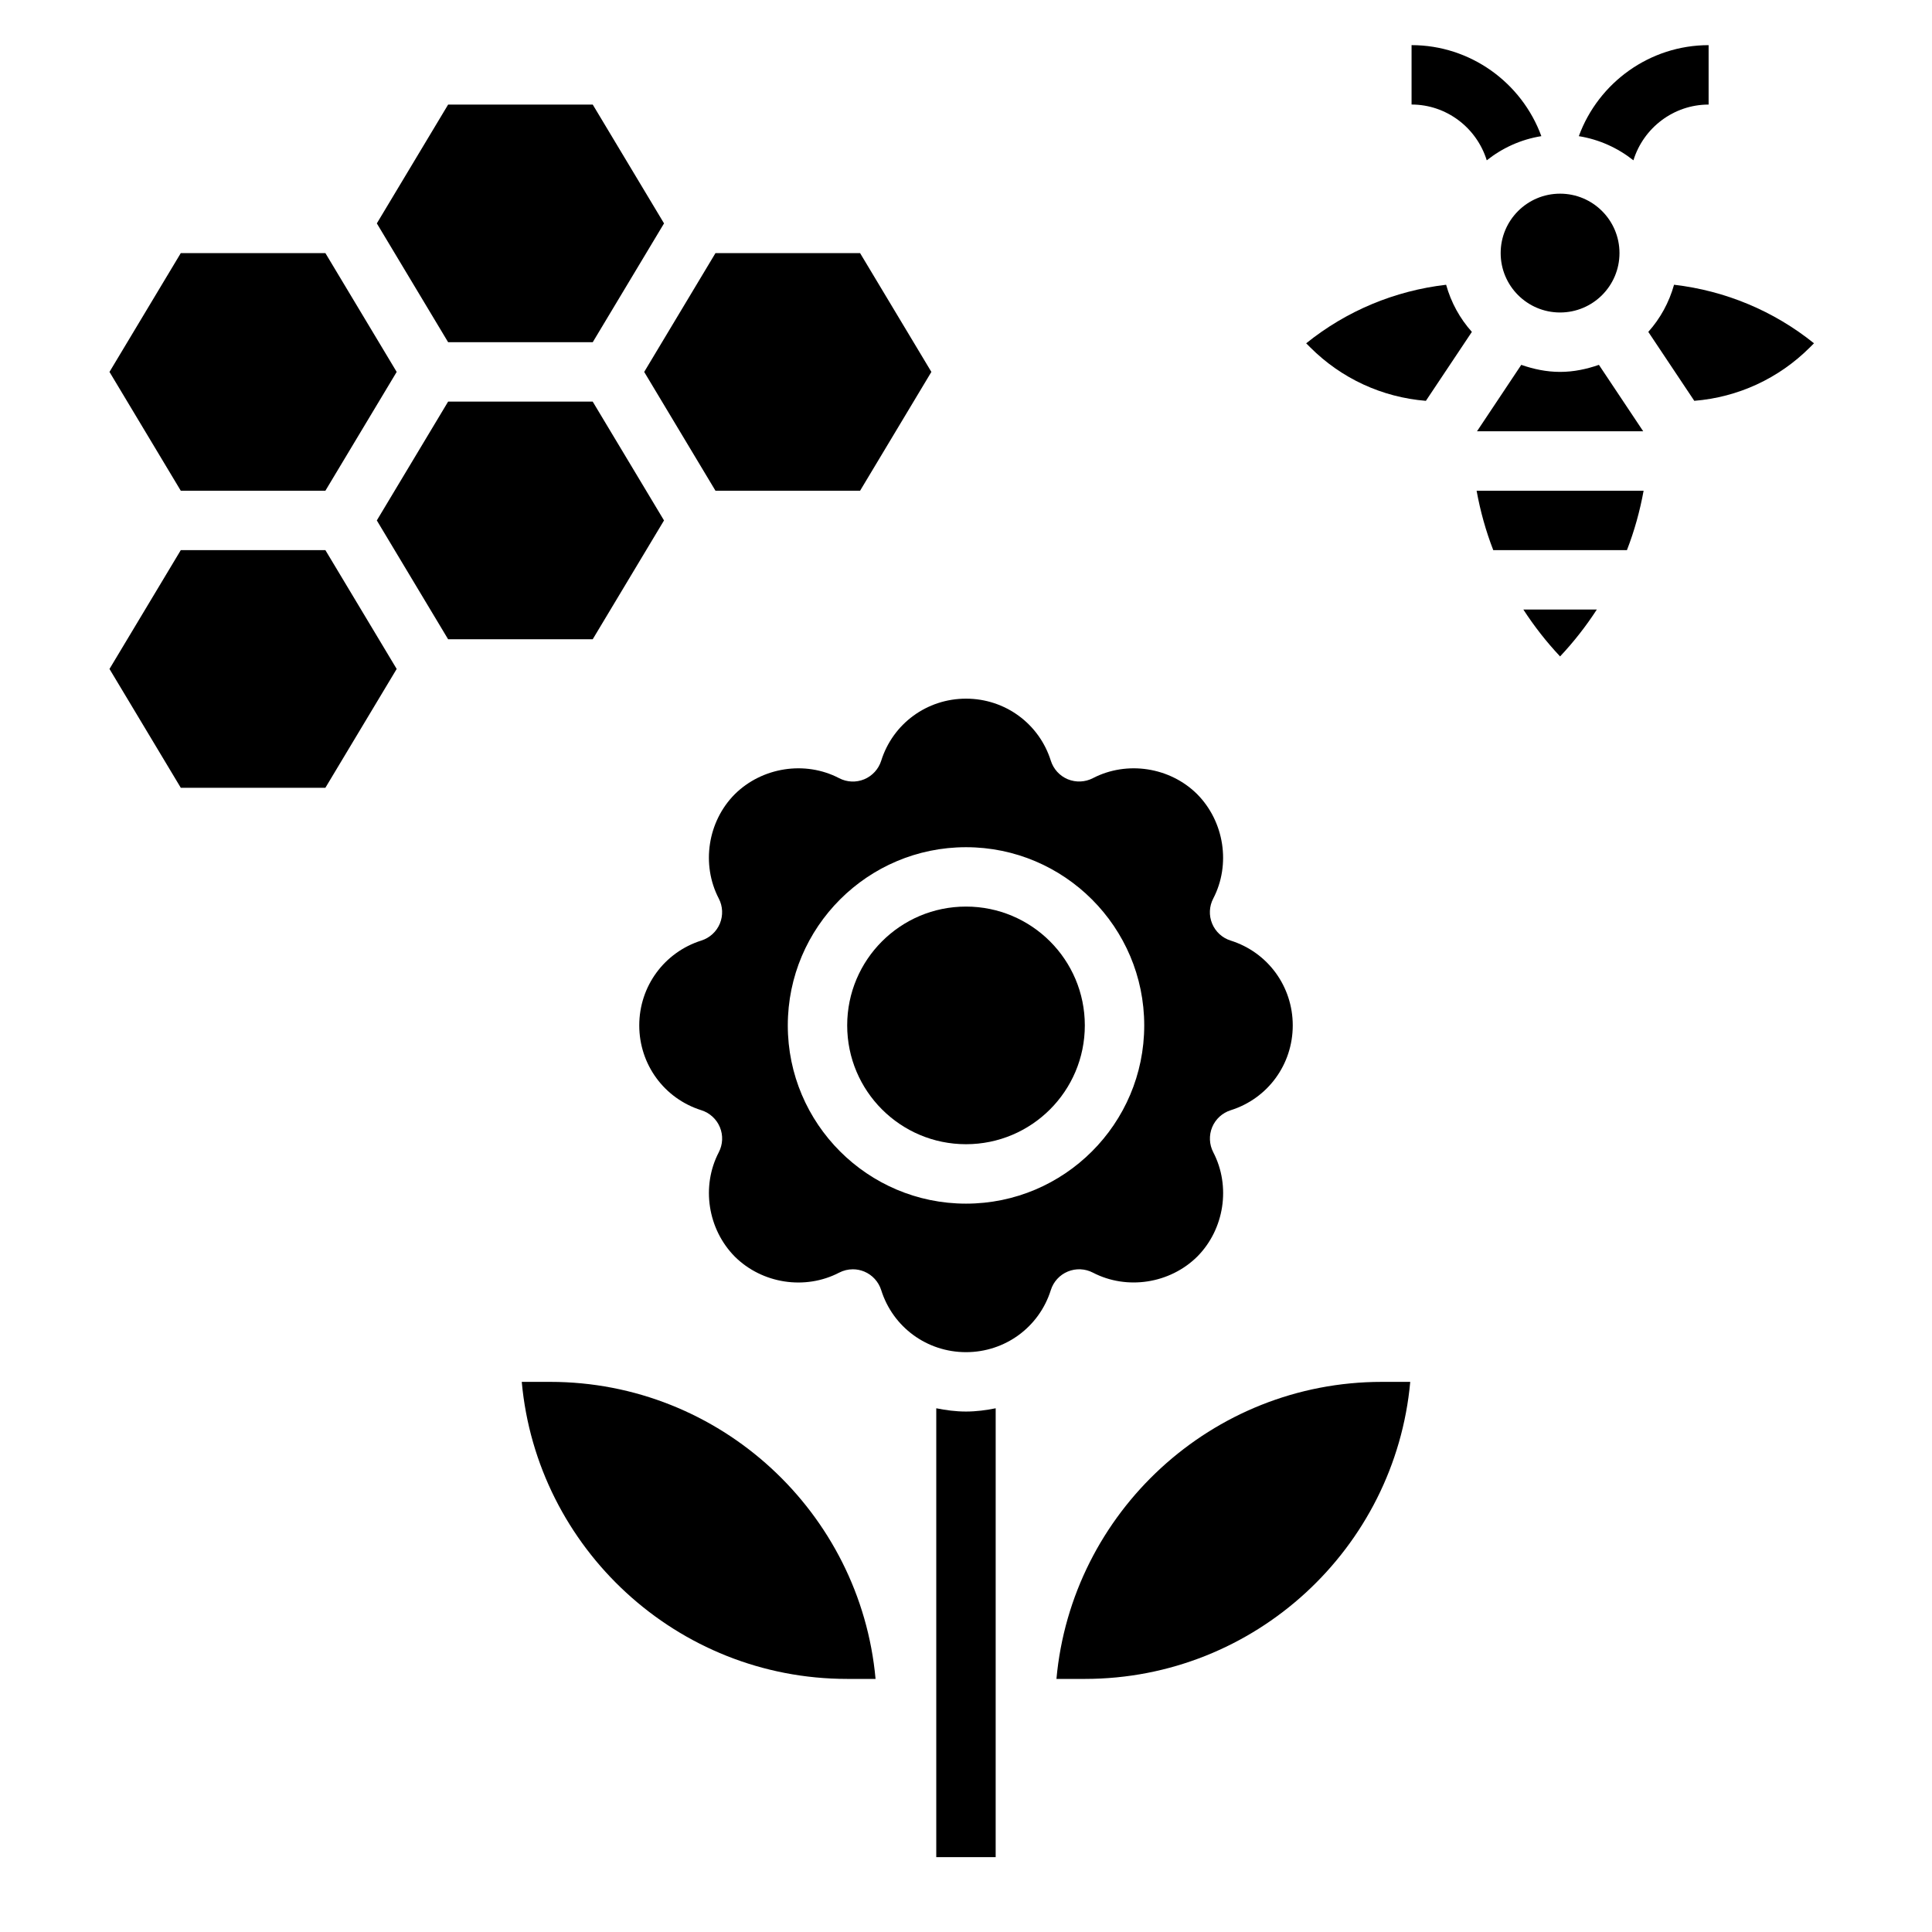
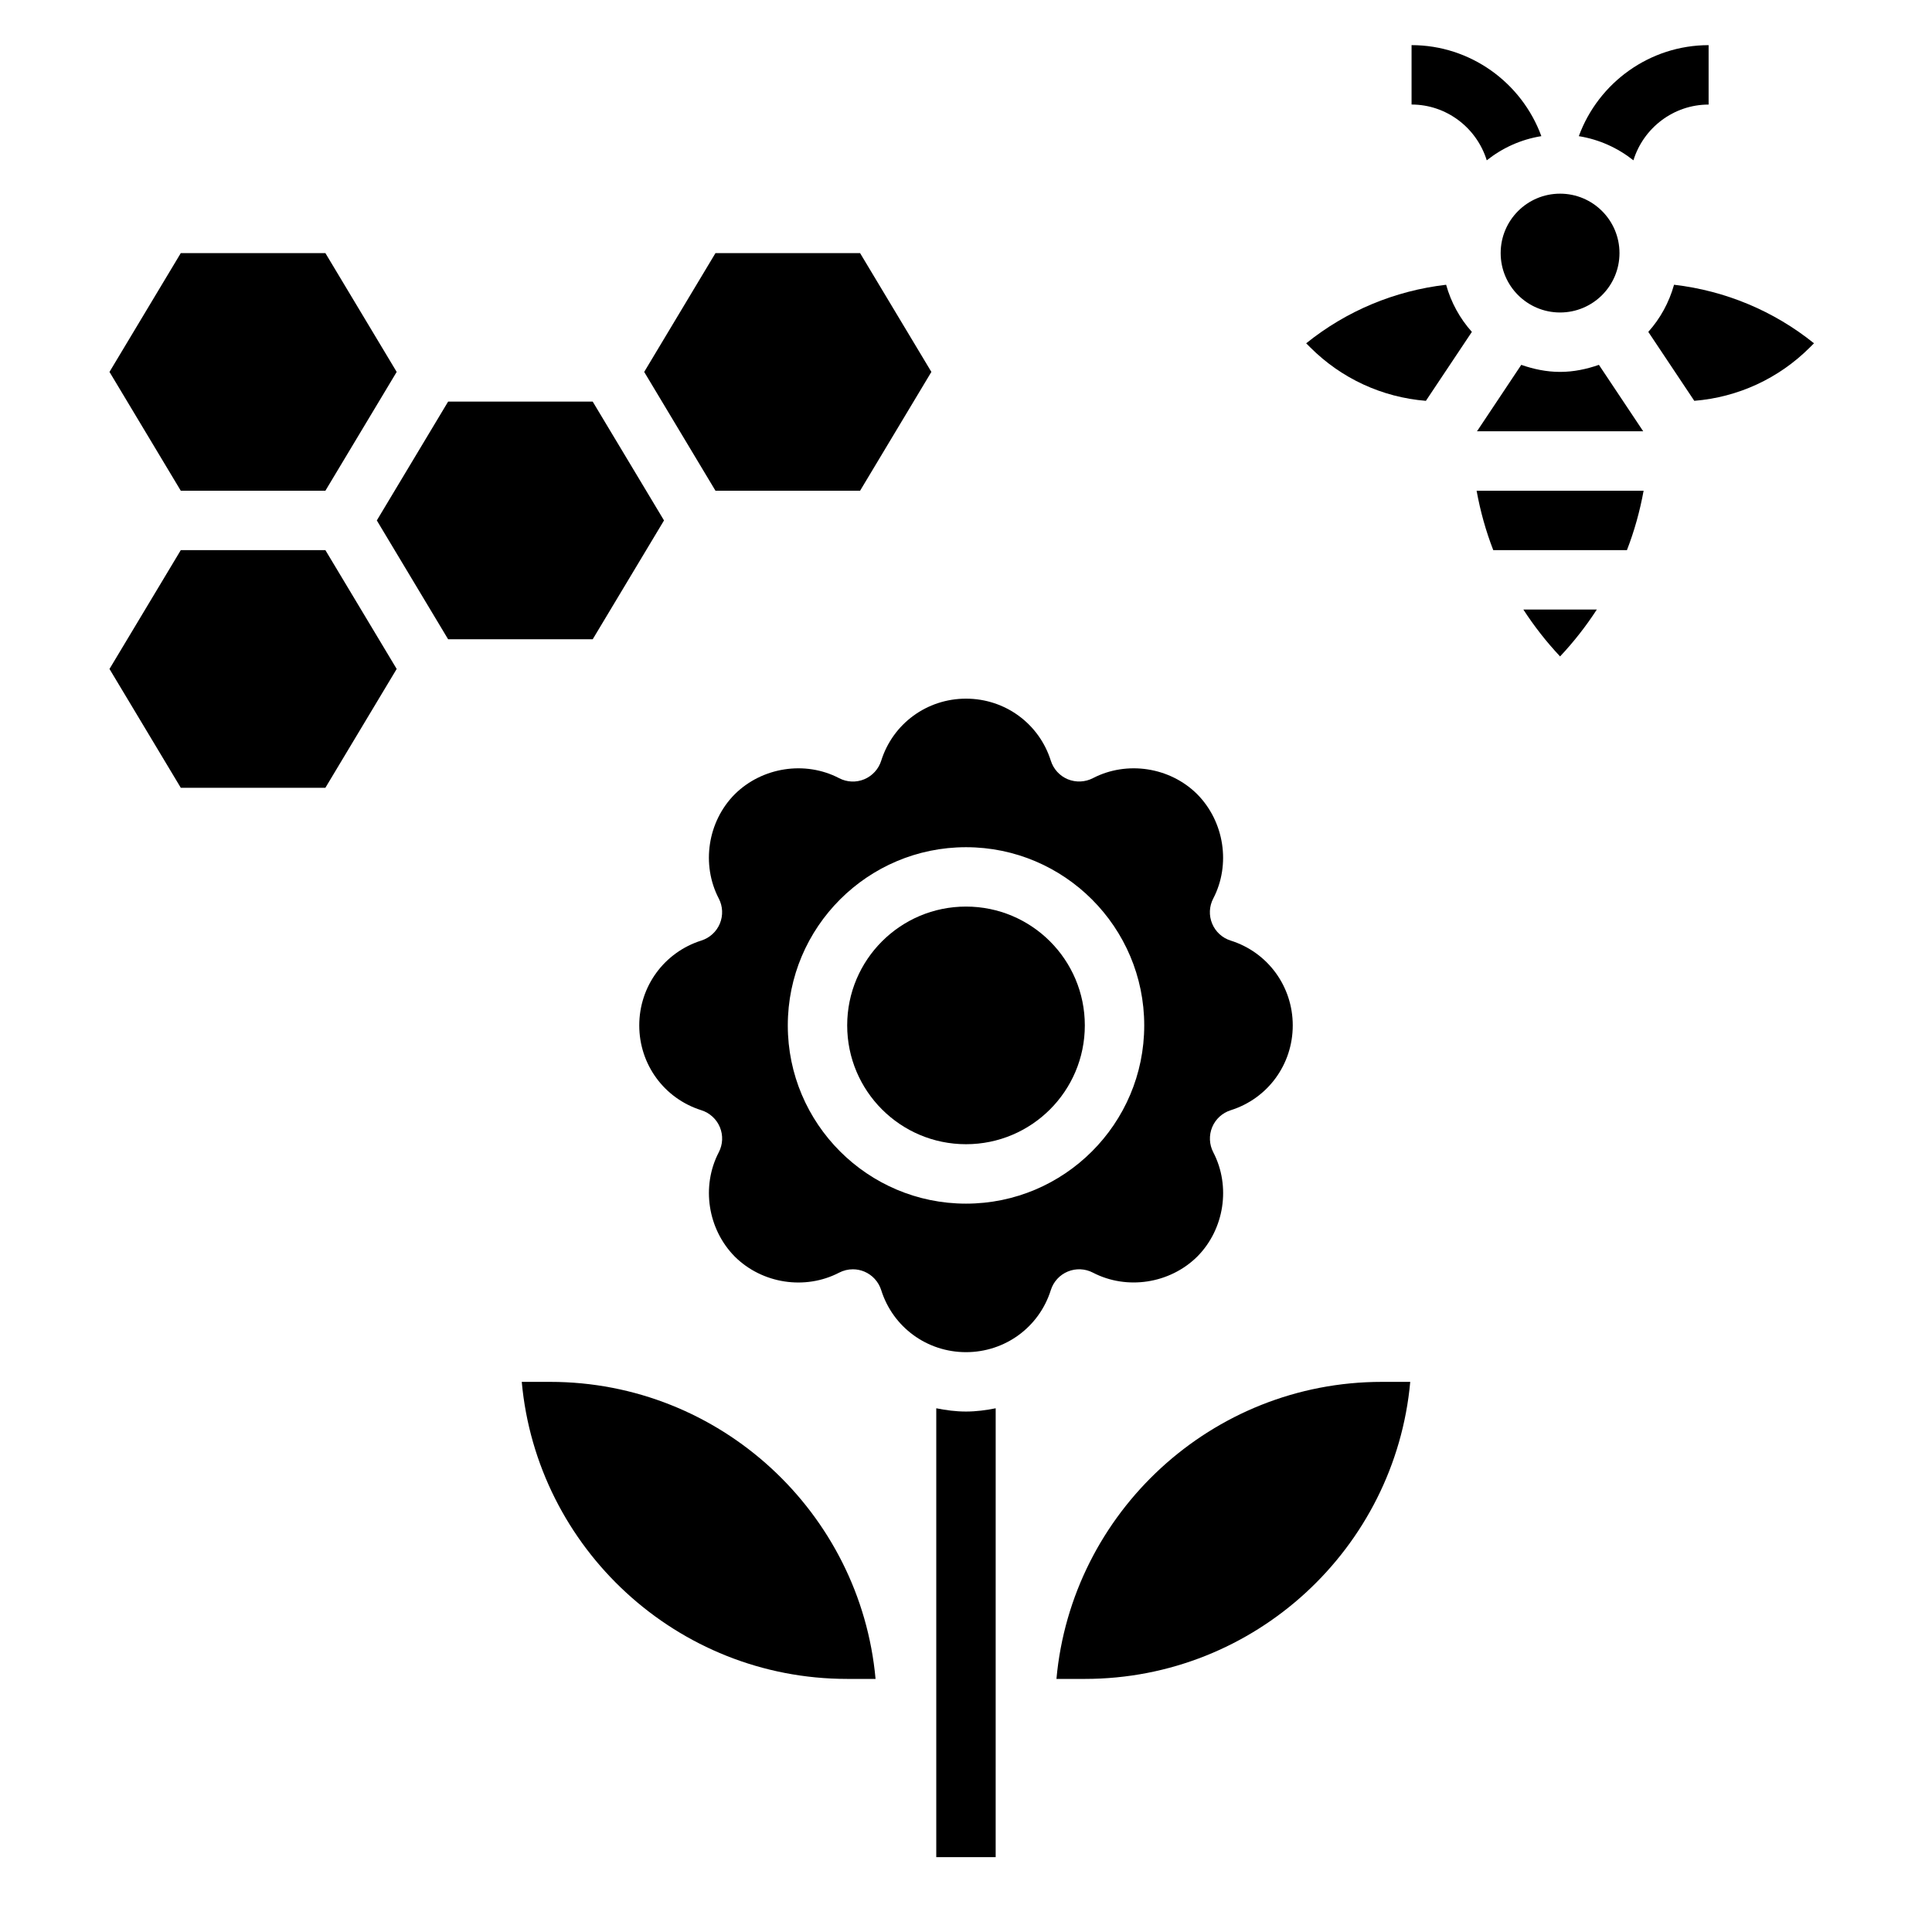
<svg xmlns="http://www.w3.org/2000/svg" fill="#000000" width="800px" height="800px" version="1.1" viewBox="144 144 512 512">
  <g>
    <path d="m191.91 289.79-18.895 31.488 18.895 31.488h38.32l18.895-31.488-18.895-31.488z" />
    <path d="m333.61 274.05h38.32l18.895-31.488-18.895-31.488h-38.32l-18.891 31.488z" />
    <path d="m319.97 281.92-18.895-31.488h-38.32l-18.895 31.488 18.895 31.488h38.32z" />
    <path d="m230.23 274.05 18.895-31.488-18.895-31.488h-38.32l-18.895 31.488 18.895 31.488z" />
-     <path d="m301.08 234.69 18.895-31.488-18.895-31.488h-38.32l-18.895 31.488 18.895 31.488z" />
    <path d="m567.73 240.69c-3.242 1.125-6.668 1.867-10.289 1.867s-7.047-0.738-10.289-1.867l-11.734 17.609h44.051z" />
    <path d="m490.15 234.98 1.055 1.055c8.312 8.312 19.082 13.242 30.668 14.191l12.188-18.27c-3.172-3.543-5.512-7.785-6.824-12.492-13.625 1.582-26.418 6.922-37.086 15.516z" />
    <path d="m587.64 219.46c-1.316 4.707-3.652 8.949-6.824 12.492l12.188 18.27c11.578-0.945 22.348-5.879 30.668-14.191l1.055-1.055c-10.668-8.586-23.461-13.926-37.086-15.516z" />
    <path d="m539.73 289.79h35.426c1.969-5.078 3.434-10.344 4.418-15.742h-44.258c0.98 5.398 2.445 10.664 4.414 15.742z" />
    <path d="m557.44 317.96c3.644-3.883 6.894-8.039 9.738-12.43h-19.477c2.844 4.383 6.086 8.547 9.738 12.43z" />
    <path d="m573.18 211.07c0 8.695-7.051 15.742-15.746 15.742s-15.742-7.047-15.742-15.742c0-8.695 7.047-15.746 15.742-15.746s15.746 7.051 15.746 15.746" />
    <path d="m426.98 480.97c2.156-0.891 4.582-0.781 6.652 0.293 9.004 4.676 20.402 2.938 27.672-4.273 7.164-7.227 8.918-18.602 4.227-27.621-1.078-2.07-1.18-4.504-0.293-6.652 0.891-2.148 2.691-3.793 4.914-4.496 9.828-3.094 16.441-12.133 16.441-22.477s-6.613-19.383-16.461-22.484c-2.211-0.691-4.016-2.34-4.902-4.496-0.891-2.148-0.789-4.582 0.293-6.644 4.691-9.02 2.938-20.395-4.273-27.672-7.219-7.164-18.602-8.91-27.621-4.227-2.07 1.07-4.496 1.172-6.652 0.293-2.148-0.891-3.793-2.691-4.496-4.914-3.098-9.836-12.133-16.449-22.477-16.449s-19.383 6.613-22.477 16.453c-0.699 2.219-2.348 4.016-4.496 4.914-2.148 0.891-4.582 0.789-6.652-0.293-8.996-4.691-20.395-2.945-27.672 4.266-7.164 7.219-8.918 18.602-4.227 27.621 1.078 2.062 1.18 4.496 0.293 6.644-0.891 2.148-2.691 3.793-4.902 4.496-9.848 3.113-16.461 12.148-16.461 22.492s6.613 19.383 16.453 22.477c2.219 0.699 4.023 2.348 4.914 4.496 0.891 2.141 0.789 4.582-0.293 6.652-4.691 9.02-2.938 20.395 4.273 27.672 7.227 7.156 18.602 8.918 27.621 4.227 1.141-0.59 2.387-0.891 3.637-0.891 1.023 0 2.047 0.195 3.016 0.598 2.148 0.891 3.793 2.691 4.496 4.914 3.094 9.836 12.133 16.449 22.477 16.449s19.383-6.613 22.477-16.453c0.695-2.219 2.344-4.023 4.5-4.914zm-26.977-17.992c-26.047 0-47.23-21.184-47.23-47.23s21.184-47.23 47.23-47.23 47.23 21.184 47.23 47.23-21.184 47.23-47.23 47.23z" />
    <path d="m423.97 588.93h7.519c45.098 0 82.246-34.645 86.238-78.719h-7.519c-45.098 0-82.246 34.645-86.238 78.719z" />
    <path d="m431.49 415.74c0 17.391-14.098 31.488-31.488 31.488s-31.488-14.098-31.488-31.488c0-17.391 14.098-31.488 31.488-31.488s31.488 14.098 31.488 31.488" />
    <path d="m392.12 517.21v118.95h15.742l0.004-118.95c-2.559 0.512-5.172 0.863-7.871 0.863-2.703 0-5.316-0.352-7.875-0.863z" />
    <path d="m289.79 510.21h-7.519c3.992 44.074 41.141 78.719 86.242 78.719h7.519c-3.996-44.074-41.141-78.719-86.242-78.719z" />
    <path d="m518.08 155.96v15.742c9.219 0 17.23 6.117 19.926 14.785 4.133-3.273 9.035-5.535 14.469-6.406-5.219-14.242-18.863-24.121-34.395-24.121z" />
    <path d="m596.8 171.71v-15.746c-15.539 0-29.18 9.879-34.395 24.121 5.422 0.867 10.336 3.133 14.469 6.398 2.684-8.656 10.699-14.773 19.926-14.773z" />
  </g>
</svg>